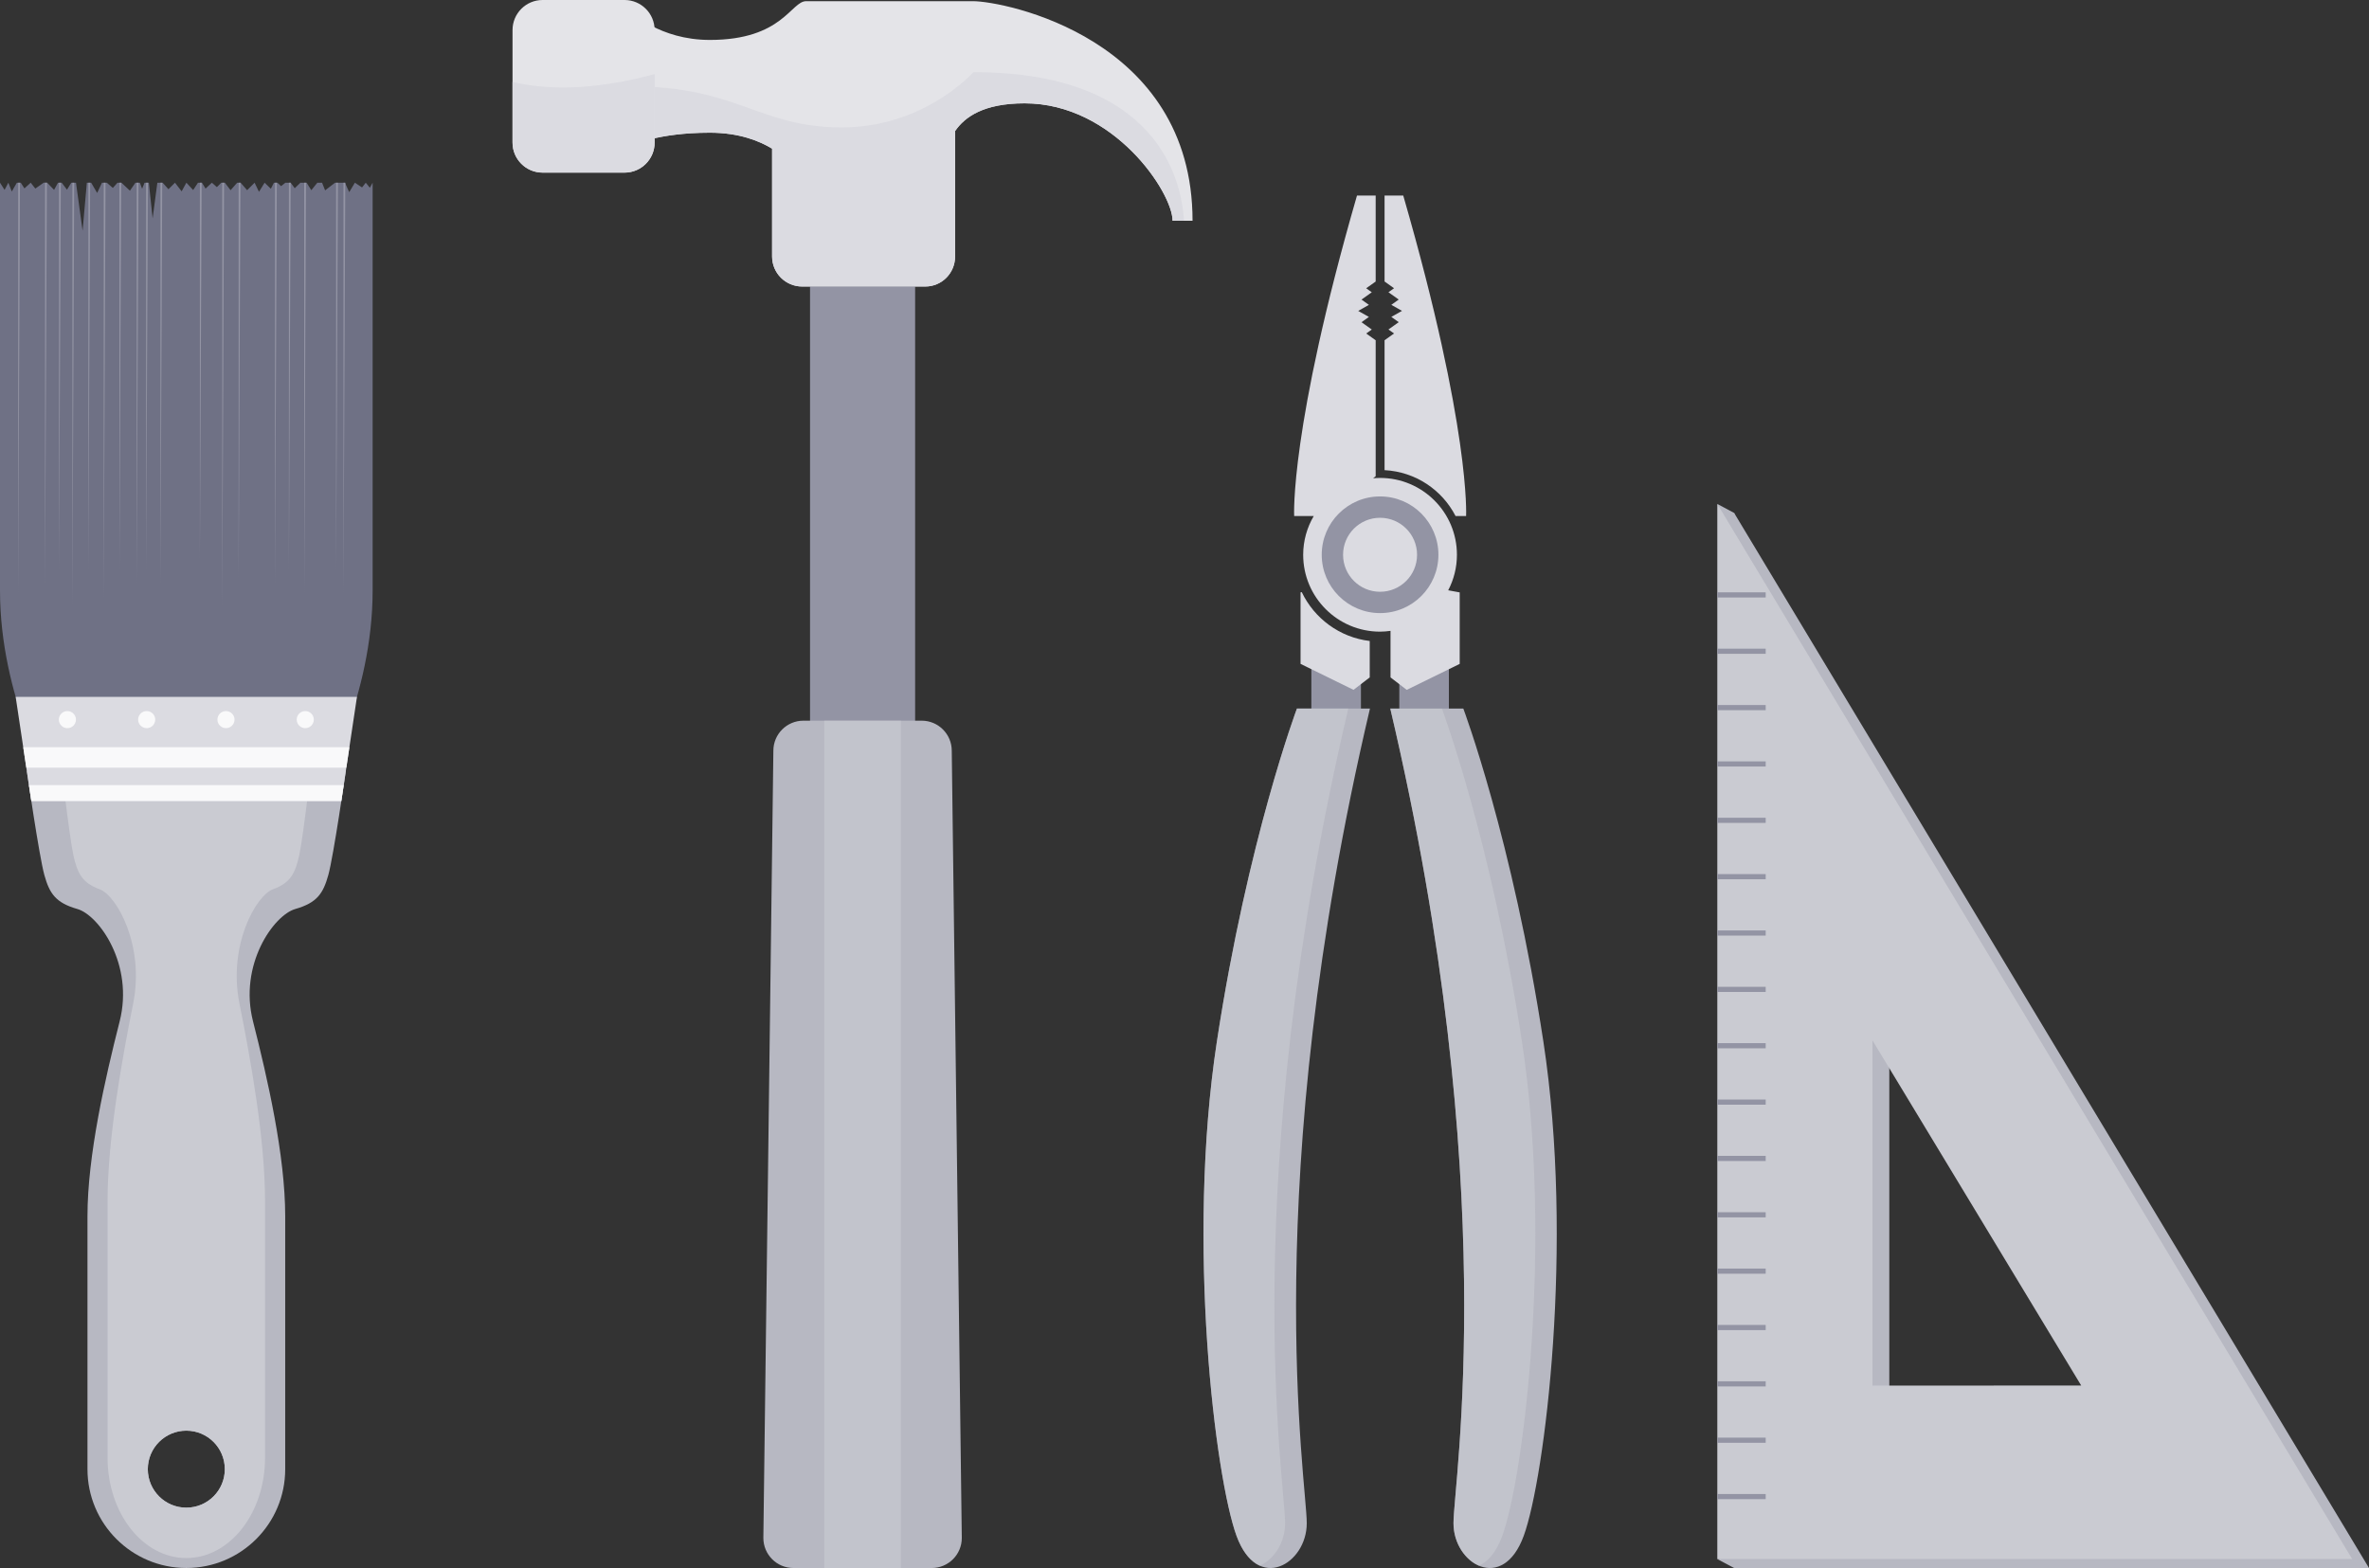
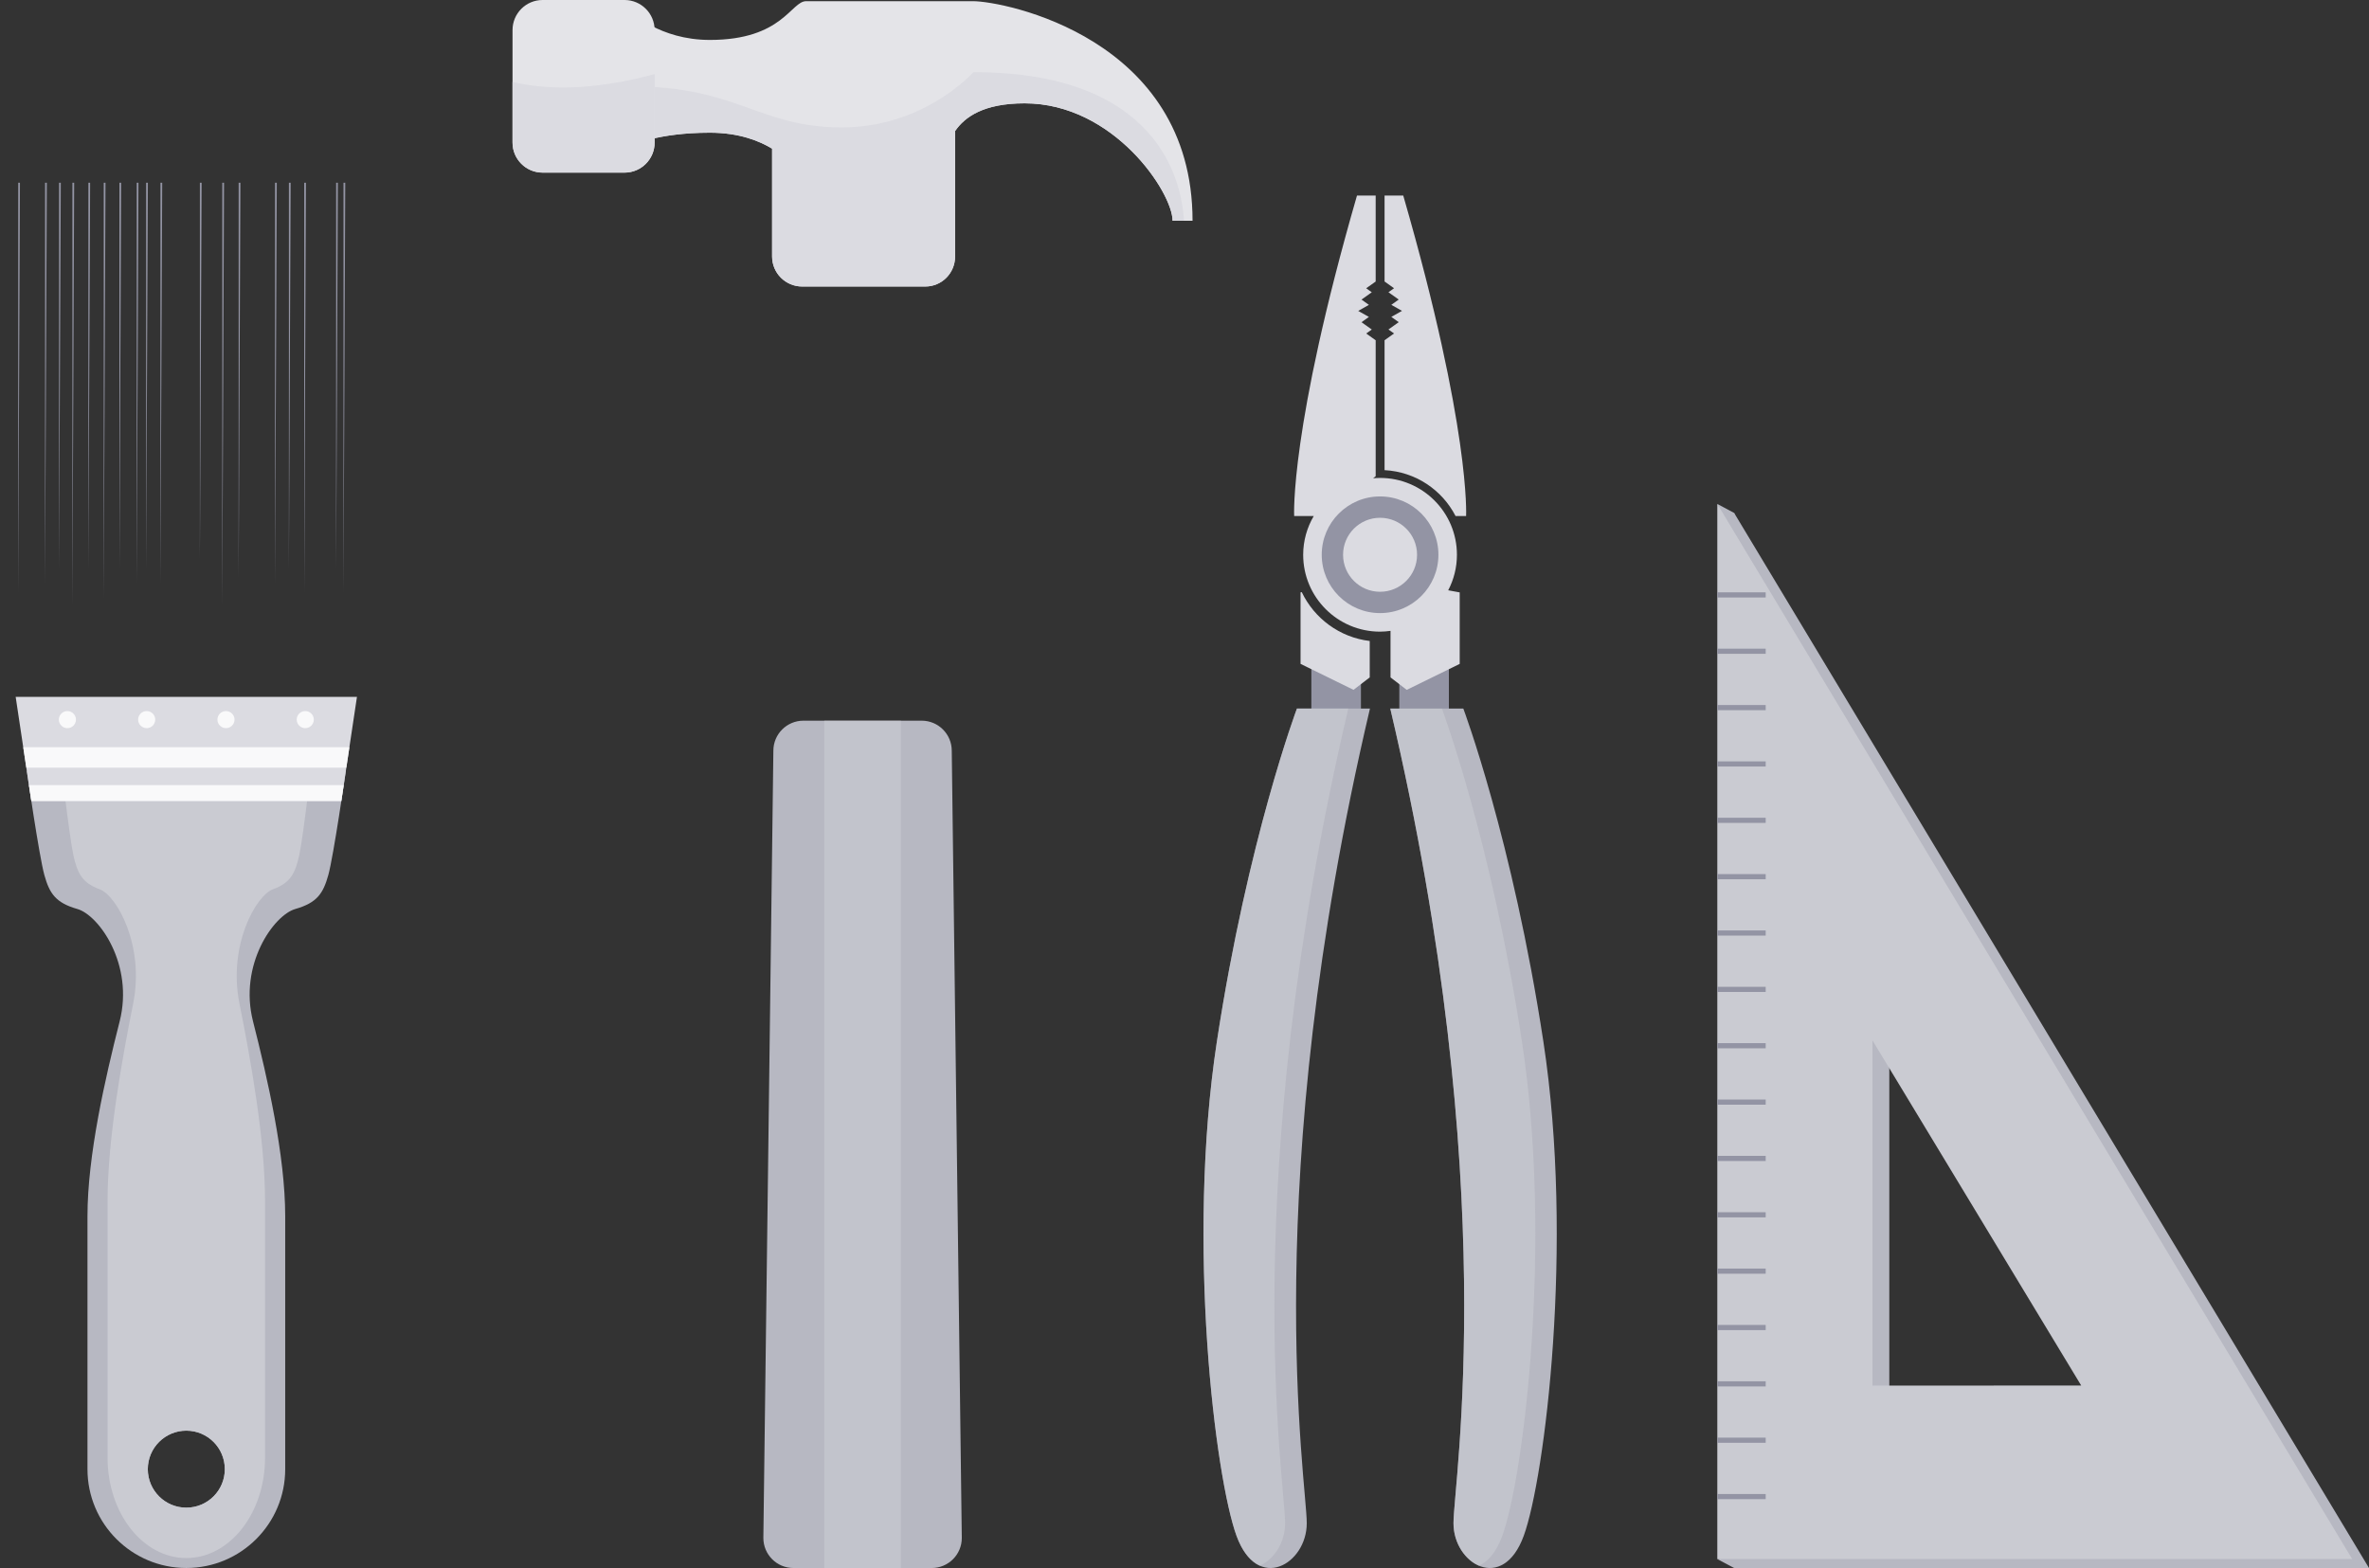
<svg xmlns="http://www.w3.org/2000/svg" version="1.1" id="Objects" x="0px" y="0px" width="181.266px" height="120px" viewBox="0 0 181.266 120" style="enable-background:new 0 0 181.266 120;" xml:space="preserve">
  <rect x="0" y="0" width="181.266" height="120" fill="#333333" stroke="none" />
  <style type="text/css">
	.st0{fill:#9394A4;}
	.st1{fill:#DBDBE1;}
	.st2{fill:#B7B8C2;}
	.st3{opacity:0.6;fill:#CACBD2;enable-background:new    ;}
	.st4{fill:#E4E4E8;}
	.st5{fill:#CACBD2;}
	.st6{fill:#6F7185;}
	.st7{fill:#F9F9FA;}
</style>
  <g>
    <rect x="100.34" y="50.755" class="st0" width="3.794" height="4.561" />
    <rect x="107.069" y="50.755" class="st0" width="3.793" height="4.561" />
    <g>
      <path class="st1" d="M110.81,45.175c0.425-0.813,0.668-1.736,0.668-2.717c0-3.248-2.633-5.882-5.882-5.882    c-0.179,0-0.355,0.011-0.531,0.026l0.196-0.159V26.04l-0.726-0.517l0.429-0.305l-0.787-0.56l0.567-0.404l-0.818-0.461l0.818-0.462    l-0.567-0.404l0.787-0.56l-0.429-0.305l0.726-0.517v-6.579h-1.43c-5.165,17.881-4.807,24.526-4.807,24.526h1.498    c-0.51,0.871-0.808,1.882-0.808,2.965c0,3.248,2.633,5.882,5.882,5.882c0.273,0,0.538-0.025,0.801-0.061v0.787v2.776l1.24,0.953    l4.053-1.987v-5.472L110.81,45.175z" />
    </g>
    <g>
      <path class="st1" d="M107.371,14.966h-1.43v6.577l0.726,0.517l-0.429,0.305l0.787,0.56l-0.567,0.404l0.818,0.462l-0.818,0.461    l0.567,0.404l-0.787,0.56l0.429,0.305l-0.726,0.517v9.943c2.371,0.123,4.403,1.512,5.431,3.509h0.808    C112.179,39.492,112.536,32.847,107.371,14.966z" />
    </g>
    <path class="st2" d="M118.093,79.711c-2.364-15.475-6.126-25.485-6.126-25.485h-5.588c8.597,36.545,4.836,59.229,4.836,62.345   c0,3.117,3.761,5.374,5.374,0.967C118.2,113.133,120.457,95.186,118.093,79.711z" />
    <path class="st3" d="M111.215,116.572c0,1.497,0.87,2.795,1.951,3.251c0.678-0.303,1.319-1.017,1.783-2.283   c1.612-4.406,3.869-22.352,1.505-37.827c-2.364-15.475-6.126-25.485-6.126-25.485h-3.949   C114.977,90.771,111.215,113.455,111.215,116.572z" />
    <path class="st2" d="M93.11,79.711c2.364-15.475,6.126-25.485,6.126-25.485h5.588c-8.597,36.545-4.836,59.229-4.836,62.345   c0,3.117-3.761,5.374-5.374,0.967C93.003,113.133,90.746,95.186,93.11,79.711z" />
    <path class="st3" d="M94.615,117.539c0.461,1.261,1.1,1.975,1.774,2.28c1.078-0.459,1.942-1.753,1.942-3.247   c0-3.117-3.761-25.801,4.836-62.345h-3.932c0,0-3.761,10.011-6.126,25.485C90.746,95.186,93.003,113.133,94.615,117.539z" />
    <path class="st1" d="M99.606,45.317l-0.093,0.017v5.472l4.053,1.987l1.24-0.953v-2.776v-0.01   C102.503,48.78,100.566,47.328,99.606,45.317z" />
    <path class="st0" d="M105.597,37.992c-2.466,0-4.464,1.999-4.464,4.464s1.999,4.464,4.464,4.464s4.464-1.998,4.464-4.464   C110.061,39.991,108.062,37.992,105.597,37.992z M105.597,45.288c-1.564,0-2.831-1.267-2.831-2.831s1.267-2.831,2.831-2.831   s2.831,1.267,2.831,2.831S107.16,45.288,105.597,45.288z" />
  </g>
  <g>
    <path class="st4" d="M74.445,0.09c-2.336,0-11.593,0-12.761,0c-1.169,0-1.797,2.966-7.369,2.966c-3.865,0-6.021-2.157-6.021-2.157   v10.245c0,0,1.977-0.989,6.021-0.989c2.268,0,3.829,0.65,4.763,1.221v8.251c0,1.271,1.03,2.3,2.3,2.3h9.419   c1.27,0,2.283-1.03,2.283-2.3c0,0,0-9.329,0-9.598c0.746-1.087,2.192-2.121,5.319-2.121c6.83,0,11.323,6.83,11.323,8.987h1.527   C91.249,2.876,76.781,0.09,74.445,0.09z" />
-     <rect x="61.981" y="20.67" class="st0" width="8.04" height="36.306" />
    <path class="st2" d="M73.593,117.699c0,1.271-1.03,2.3-2.3,2.3H60.709c-1.271,0-2.3-1.03-2.3-2.3l0.766-60.246   c0-1.271,1.03-2.3,2.3-2.3h9.049c1.27,0,2.3,1.03,2.3,2.3L73.593,117.699z" />
    <path class="st1" d="M54.314,10.155c2.268,0,3.829,0.65,4.763,1.221v8.251c0,1.271,1.03,2.3,2.3,2.3h9.419   c1.27,0,2.283-1.03,2.283-2.3c0,0,0-9.329,0-9.598c0.746-1.087,2.192-2.121,5.319-2.121c6.83,0,11.323,6.83,11.323,8.987h0.87   C90.43,13.94,88.722,5.522,74.479,5.522c0,0-3.726,4.229-10.07,4.229s-7.967-3.145-16.116-3.145v4.538   C48.293,11.144,50.27,10.155,54.314,10.155z" />
-     <path class="st4" d="M50.09,10.91c0,1.27-1.03,2.3-2.3,2.3h-6.273c-1.27,0-2.3-1.03-2.3-2.3V2.3C39.216,1.03,40.246,0,41.516,0   h6.273c1.27,0,2.3,1.03,2.3,2.3L50.09,10.91L50.09,10.91z" />
+     <path class="st4" d="M50.09,10.91c0,1.27-1.03,2.3-2.3,2.3h-6.273c-1.27,0-2.3-1.03-2.3-2.3V2.3C39.216,1.03,40.246,0,41.516,0   h6.273c1.27,0,2.3,1.03,2.3,2.3L50.09,10.91L50.09,10.91" />
    <path class="st1" d="M39.216,6.269v4.642c0,1.27,1.03,2.3,2.3,2.3h6.273c1.27,0,2.3-1.03,2.3-2.3v-5.24   C45.098,7.026,41.533,6.821,39.216,6.269z" />
    <rect x="63.073" y="55.153" class="st3" width="5.856" height="64.847" />
  </g>
  <g>
    <path class="st2" d="M3.393,66.961c0.394,1.421,0.868,2.131,2.526,2.604c1.657,0.474,4.341,4.261,3.236,8.602   c-1.105,4.341-2.462,10.26-2.462,14.916c0,4.657,0,19.349,0,19.349c0,4.179,3.387,7.565,7.565,7.565s7.565-3.387,7.565-7.565   c0,0,0-14.693,0-19.349c0-4.657-1.358-10.575-2.462-14.916c-1.105-4.341,1.579-8.129,3.236-8.602   c1.657-0.474,2.131-1.184,2.526-2.604s1.341-7.971,1.341-7.971H14.257H2.05C2.05,58.991,2.998,65.542,3.393,66.961z    M14.256,109.487c1.628,0,2.947,1.319,2.947,2.947s-1.319,2.947-2.947,2.947s-2.947-1.319-2.947-2.947   S12.628,109.487,14.256,109.487z" />
    <path class="st5" d="M5.606,65.407c0.314,1.442,0.691,2.162,2.011,2.643s3.456,4.326,2.576,8.731   c-0.88,4.405-1.961,10.413-1.961,15.139s0,19.639,0,19.639c0,4.24,2.697,7.678,6.024,7.678s6.024-3.438,6.024-7.678   c0,0,0-14.912,0-19.639s-1.081-10.734-1.961-15.139c-0.88-4.405,1.257-8.25,2.577-8.731c1.319-0.481,1.697-1.201,2.011-2.643   s1.068-8.09,1.068-8.09h-9.719H4.537C4.537,57.317,5.292,63.965,5.606,65.407z M14.256,109.487c1.628,0,2.947,1.319,2.947,2.947   s-1.319,2.947-2.947,2.947s-2.947-1.319-2.947-2.947S12.628,109.487,14.256,109.487z" />
-     <path class="st6" d="M3.941,60.082h10.315h10.315c0,0,3.941-6.715,3.941-14.889s0-31.211,0-31.211L28.3,14.369l-0.314-0.387   l-0.283,0.362l-0.549-0.362l-0.434,0.723l-0.325-0.723h-0.76l-0.759,0.586l-0.234-0.586h-0.361l-0.46,0.574l-0.361-0.574h-0.473   l-0.436,0.424l-0.311-0.424h-0.404l-0.33,0.263l-0.285-0.263H20.96l-0.236,0.462l-0.478-0.462l-0.43,0.698l-0.336-0.698   l-0.571,0.574l-0.498-0.574h-0.262l-0.506,0.574l-0.439-0.574h-0.273l-0.336,0.338l-0.385-0.338l-0.482,0.45l-0.276-0.45H15.15   l-0.37,0.561l-0.519-0.561l-0.363,0.661l-0.51-0.661l-0.498,0.499l-0.448-0.499H12.04l-0.362,2.734l-0.289-2.734h-0.328   l-0.187,0.462l-0.173-0.462h-0.338l-0.422,0.611L9.29,13.982h-0.3l-0.355,0.4l-0.466-0.4H7.802l-0.368,0.785l-0.46-0.785H6.645   L6.32,17.657l-0.506-3.675H5.456l-0.331,0.536l-0.404-0.536H4.439L4.138,14.53l-0.532-0.549H3.342l-0.639,0.45l-0.355-0.45   L1.87,14.419l-0.283-0.437H1.291l-0.389,0.673l-0.263-0.673L0.35,14.531L0,13.983c0,0,0,23.037,0,31.211S3.941,60.082,3.941,60.082   z" />
    <polygon class="st0" points="22.241,13.983 22.106,43.598 22.106,13.983  " />
    <polygon class="st0" points="26.418,13.983 26.282,45.384 26.282,13.983  " />
    <polygon class="st0" points="25.853,13.983 25.719,43.598 25.719,13.983  " />
    <polygon class="st0" points="23.411,13.983 23.276,45.384 23.276,13.983  " />
    <polygon class="st0" points="21.179,13.983 21.044,44.705 21.044,13.983  " />
    <polygon class="st0" points="18.397,13.983 18.261,44.256 18.261,13.983  " />
    <polygon class="st0" points="17.143,13.983 17.008,46.386 17.008,13.983  " />
    <polygon class="st0" points="15.429,13.983 15.294,42.814 15.294,13.983  " />
    <polygon class="st0" points="12.412,13.983 12.276,44.705 12.276,13.983  " />
    <polygon class="st0" points="10.594,13.983 10.46,44.705 10.46,13.983  " />
    <polygon class="st0" points="9.271,13.983 9.136,43.598 9.136,13.983  " />
    <polygon class="st0" points="8.072,13.983 7.937,45.884 7.937,13.983  " />
    <polygon class="st0" points="6.897,13.983 6.762,43.598 6.762,13.983  " />
    <polygon class="st0" points="5.675,13.983 5.54,46.386 5.54,13.983  " />
    <polygon class="st0" points="4.653,13.983 4.518,43.598 4.518,13.983  " />
    <polygon class="st0" points="3.584,13.983 3.448,44.705 3.448,13.983  " />
    <polygon class="st0" points="1.527,13.983 1.393,45.384 1.393,13.983  " />
    <polygon class="st0" points="11.315,13.983 11.18,43.598 11.18,13.983  " />
    <polygon class="st1" points="26.116,61.303 27.313,53.33 1.199,53.33 2.397,61.303  " />
    <polygon class="st7" points="26.734,57.184 1.778,57.184 2.013,58.75 26.499,58.75  " />
    <polygon class="st7" points="2.214,60.082 2.397,61.303 26.116,61.303 26.299,60.082  " />
    <g>
      <circle class="st7" cx="23.357" cy="55.071" r="0.654" />
      <circle class="st7" cx="17.29" cy="55.071" r="0.654" />
      <circle class="st7" cx="11.223" cy="55.071" r="0.654" />
      <circle class="st7" cx="5.157" cy="55.071" r="0.654" />
    </g>
  </g>
  <g>
    <polygon class="st2" points="131.401,119.314 132.688,119.999 133.865,118.808  " />
    <path class="st2" d="M131.401,38.569l1.288,0.685l0.527,1.82c0,0-0.774,0.375-0.774,0.338   C132.44,41.375,131.401,38.569,131.401,38.569z" />
    <path class="st2" d="M132.688,119.999h48.578l-48.578-80.745V119.999z M144.561,106.722V80.306l15.972,26.415L144.561,106.722   L144.561,106.722z" />
    <path class="st5" d="M131.401,119.314h48.578l-48.578-80.745V119.314z M143.274,106.037V79.62l15.972,26.415L143.274,106.037   L143.274,106.037z" />
    <rect x="131.401" y="114.335" class="st0" width="3.702" height="0.394" />
    <rect x="131.401" y="110.022" class="st0" width="3.702" height="0.394" />
    <rect x="131.401" y="105.709" class="st0" width="3.702" height="0.394" />
    <rect x="131.401" y="101.397" class="st0" width="3.702" height="0.394" />
    <rect x="131.401" y="97.083" class="st0" width="3.702" height="0.394" />
    <rect x="131.401" y="92.771" class="st0" width="3.702" height="0.394" />
    <rect x="131.401" y="88.458" class="st0" width="3.702" height="0.394" />
    <rect x="131.401" y="84.146" class="st0" width="3.702" height="0.394" />
    <rect x="131.401" y="79.832" class="st0" width="3.702" height="0.394" />
    <rect x="131.401" y="75.52" class="st0" width="3.702" height="0.394" />
    <rect x="131.401" y="71.207" class="st0" width="3.702" height="0.394" />
    <rect x="131.401" y="66.894" class="st0" width="3.702" height="0.394" />
    <rect x="131.401" y="62.582" class="st0" width="3.702" height="0.394" />
    <rect x="131.401" y="58.268" class="st0" width="3.702" height="0.394" />
    <rect x="131.401" y="53.956" class="st0" width="3.702" height="0.394" />
    <rect x="131.401" y="49.643" class="st0" width="3.702" height="0.394" />
    <rect x="131.401" y="45.331" class="st0" width="3.702" height="0.394" />
  </g>
</svg>